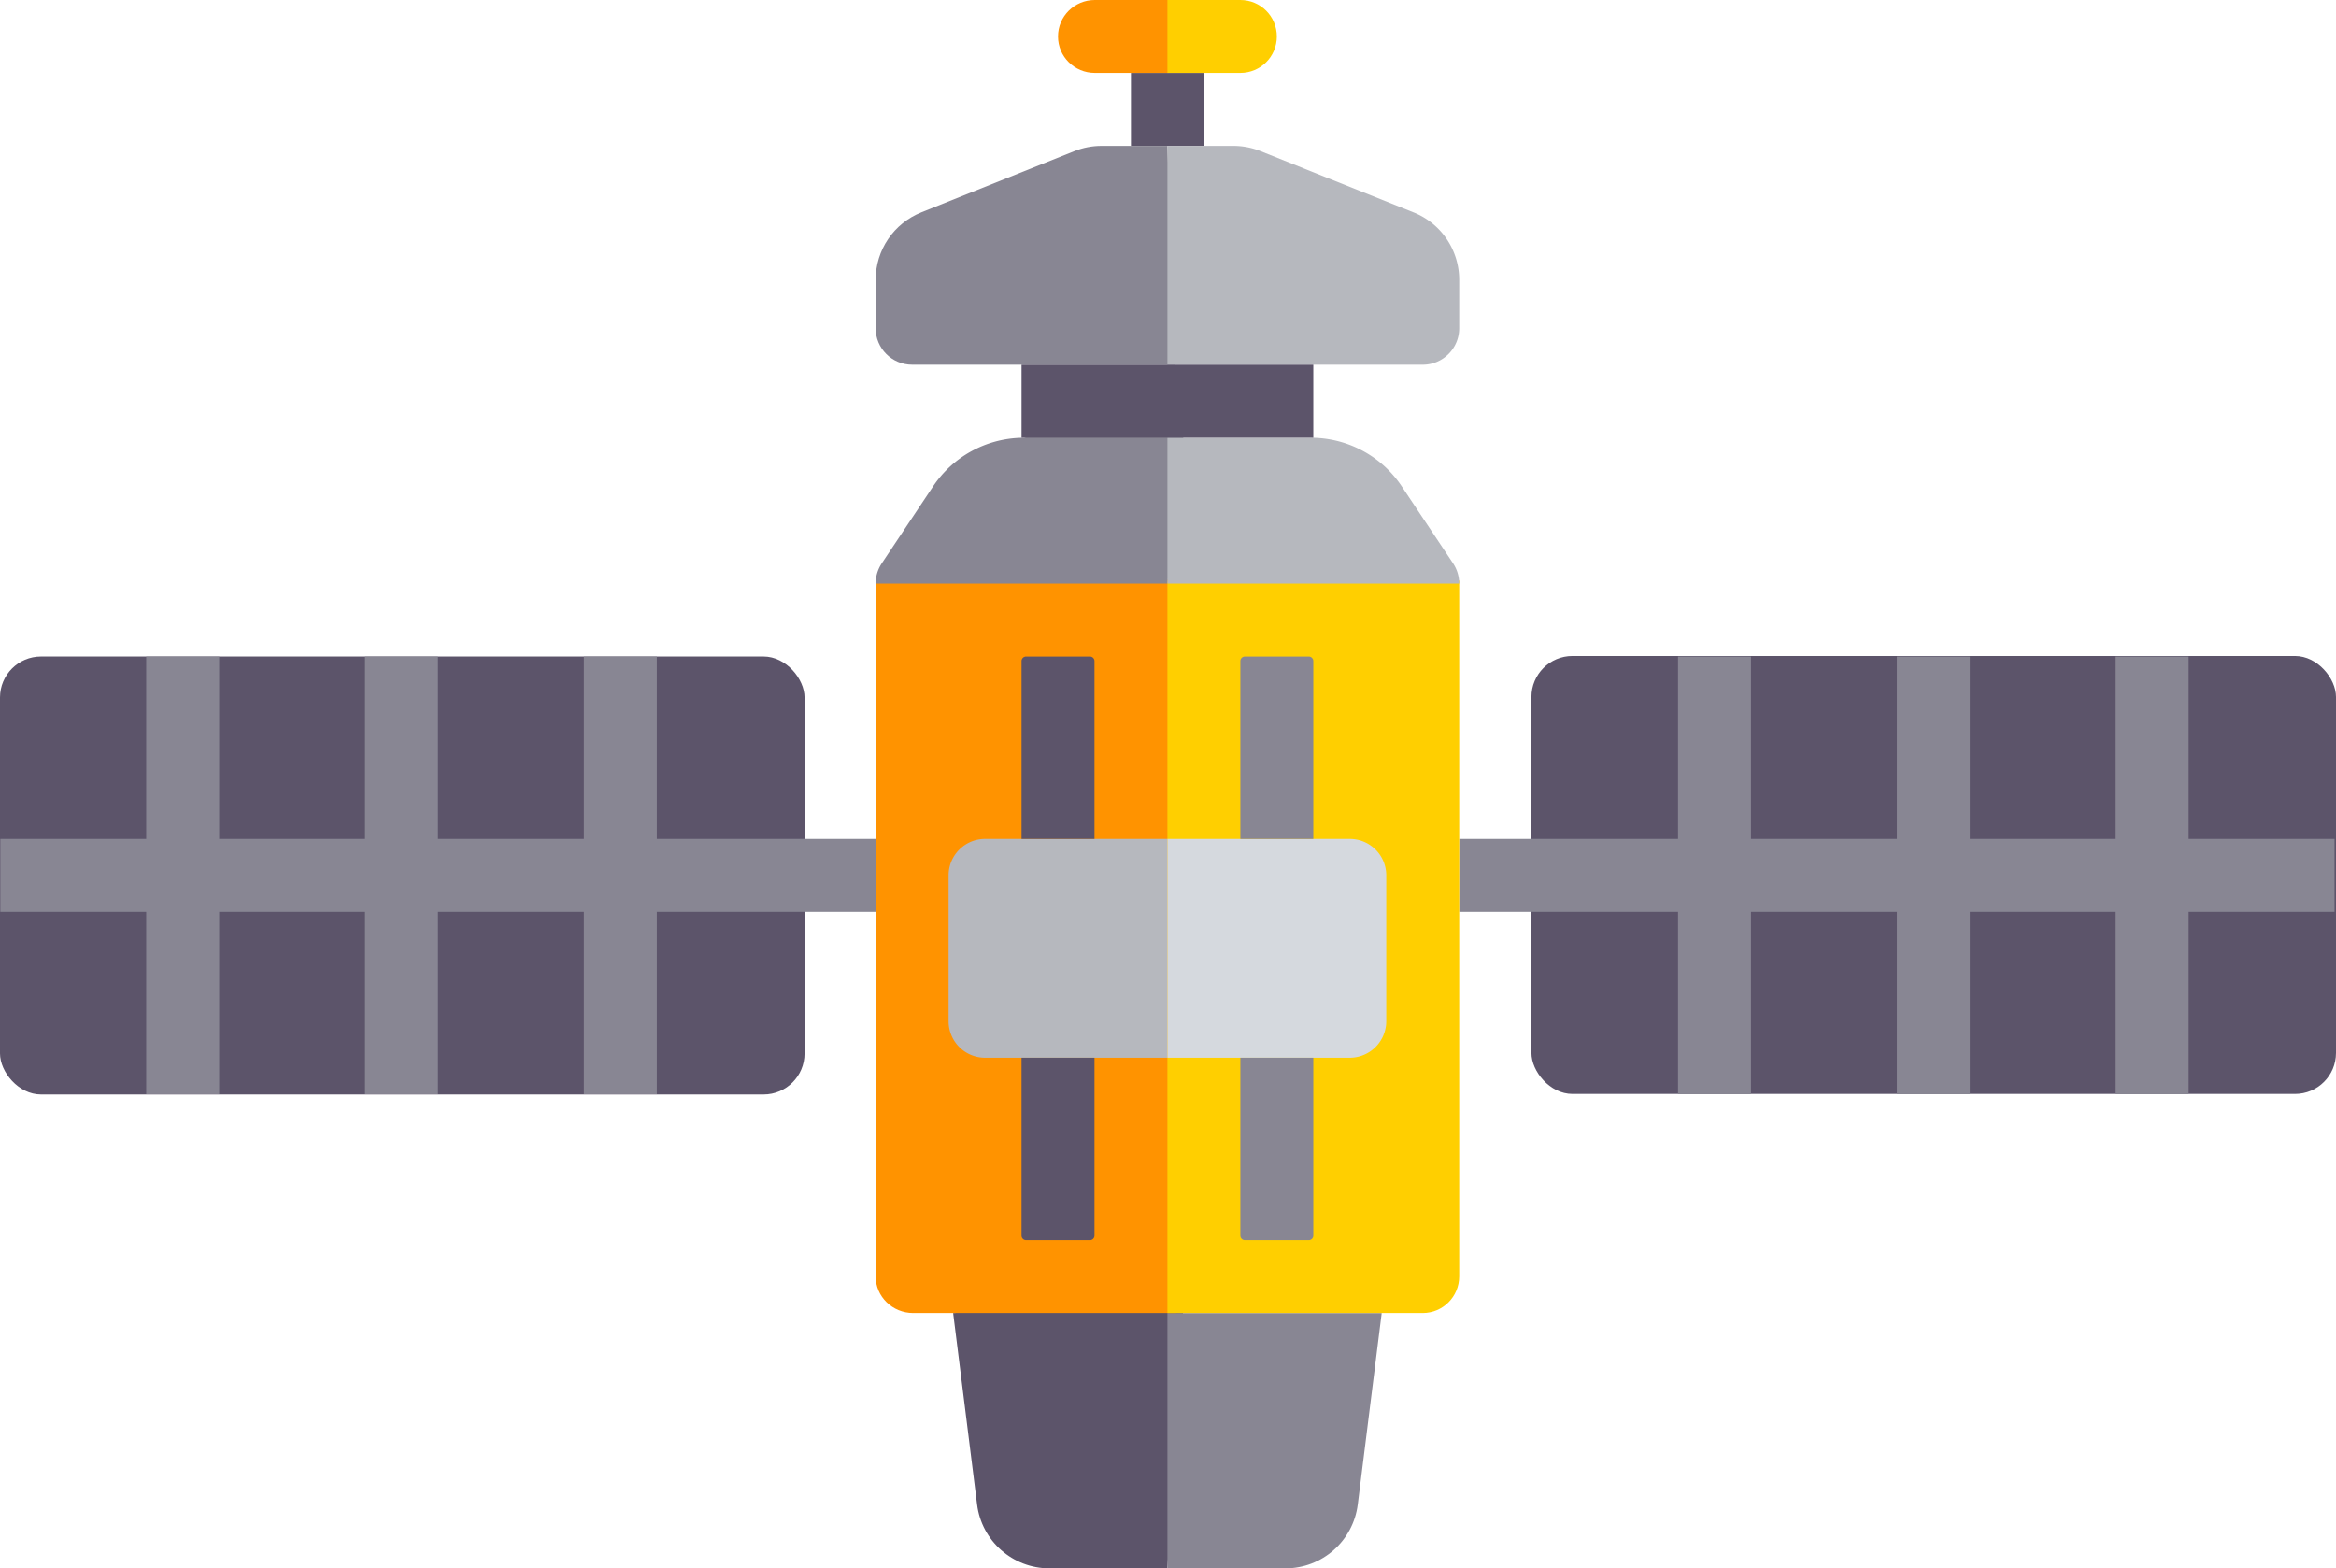
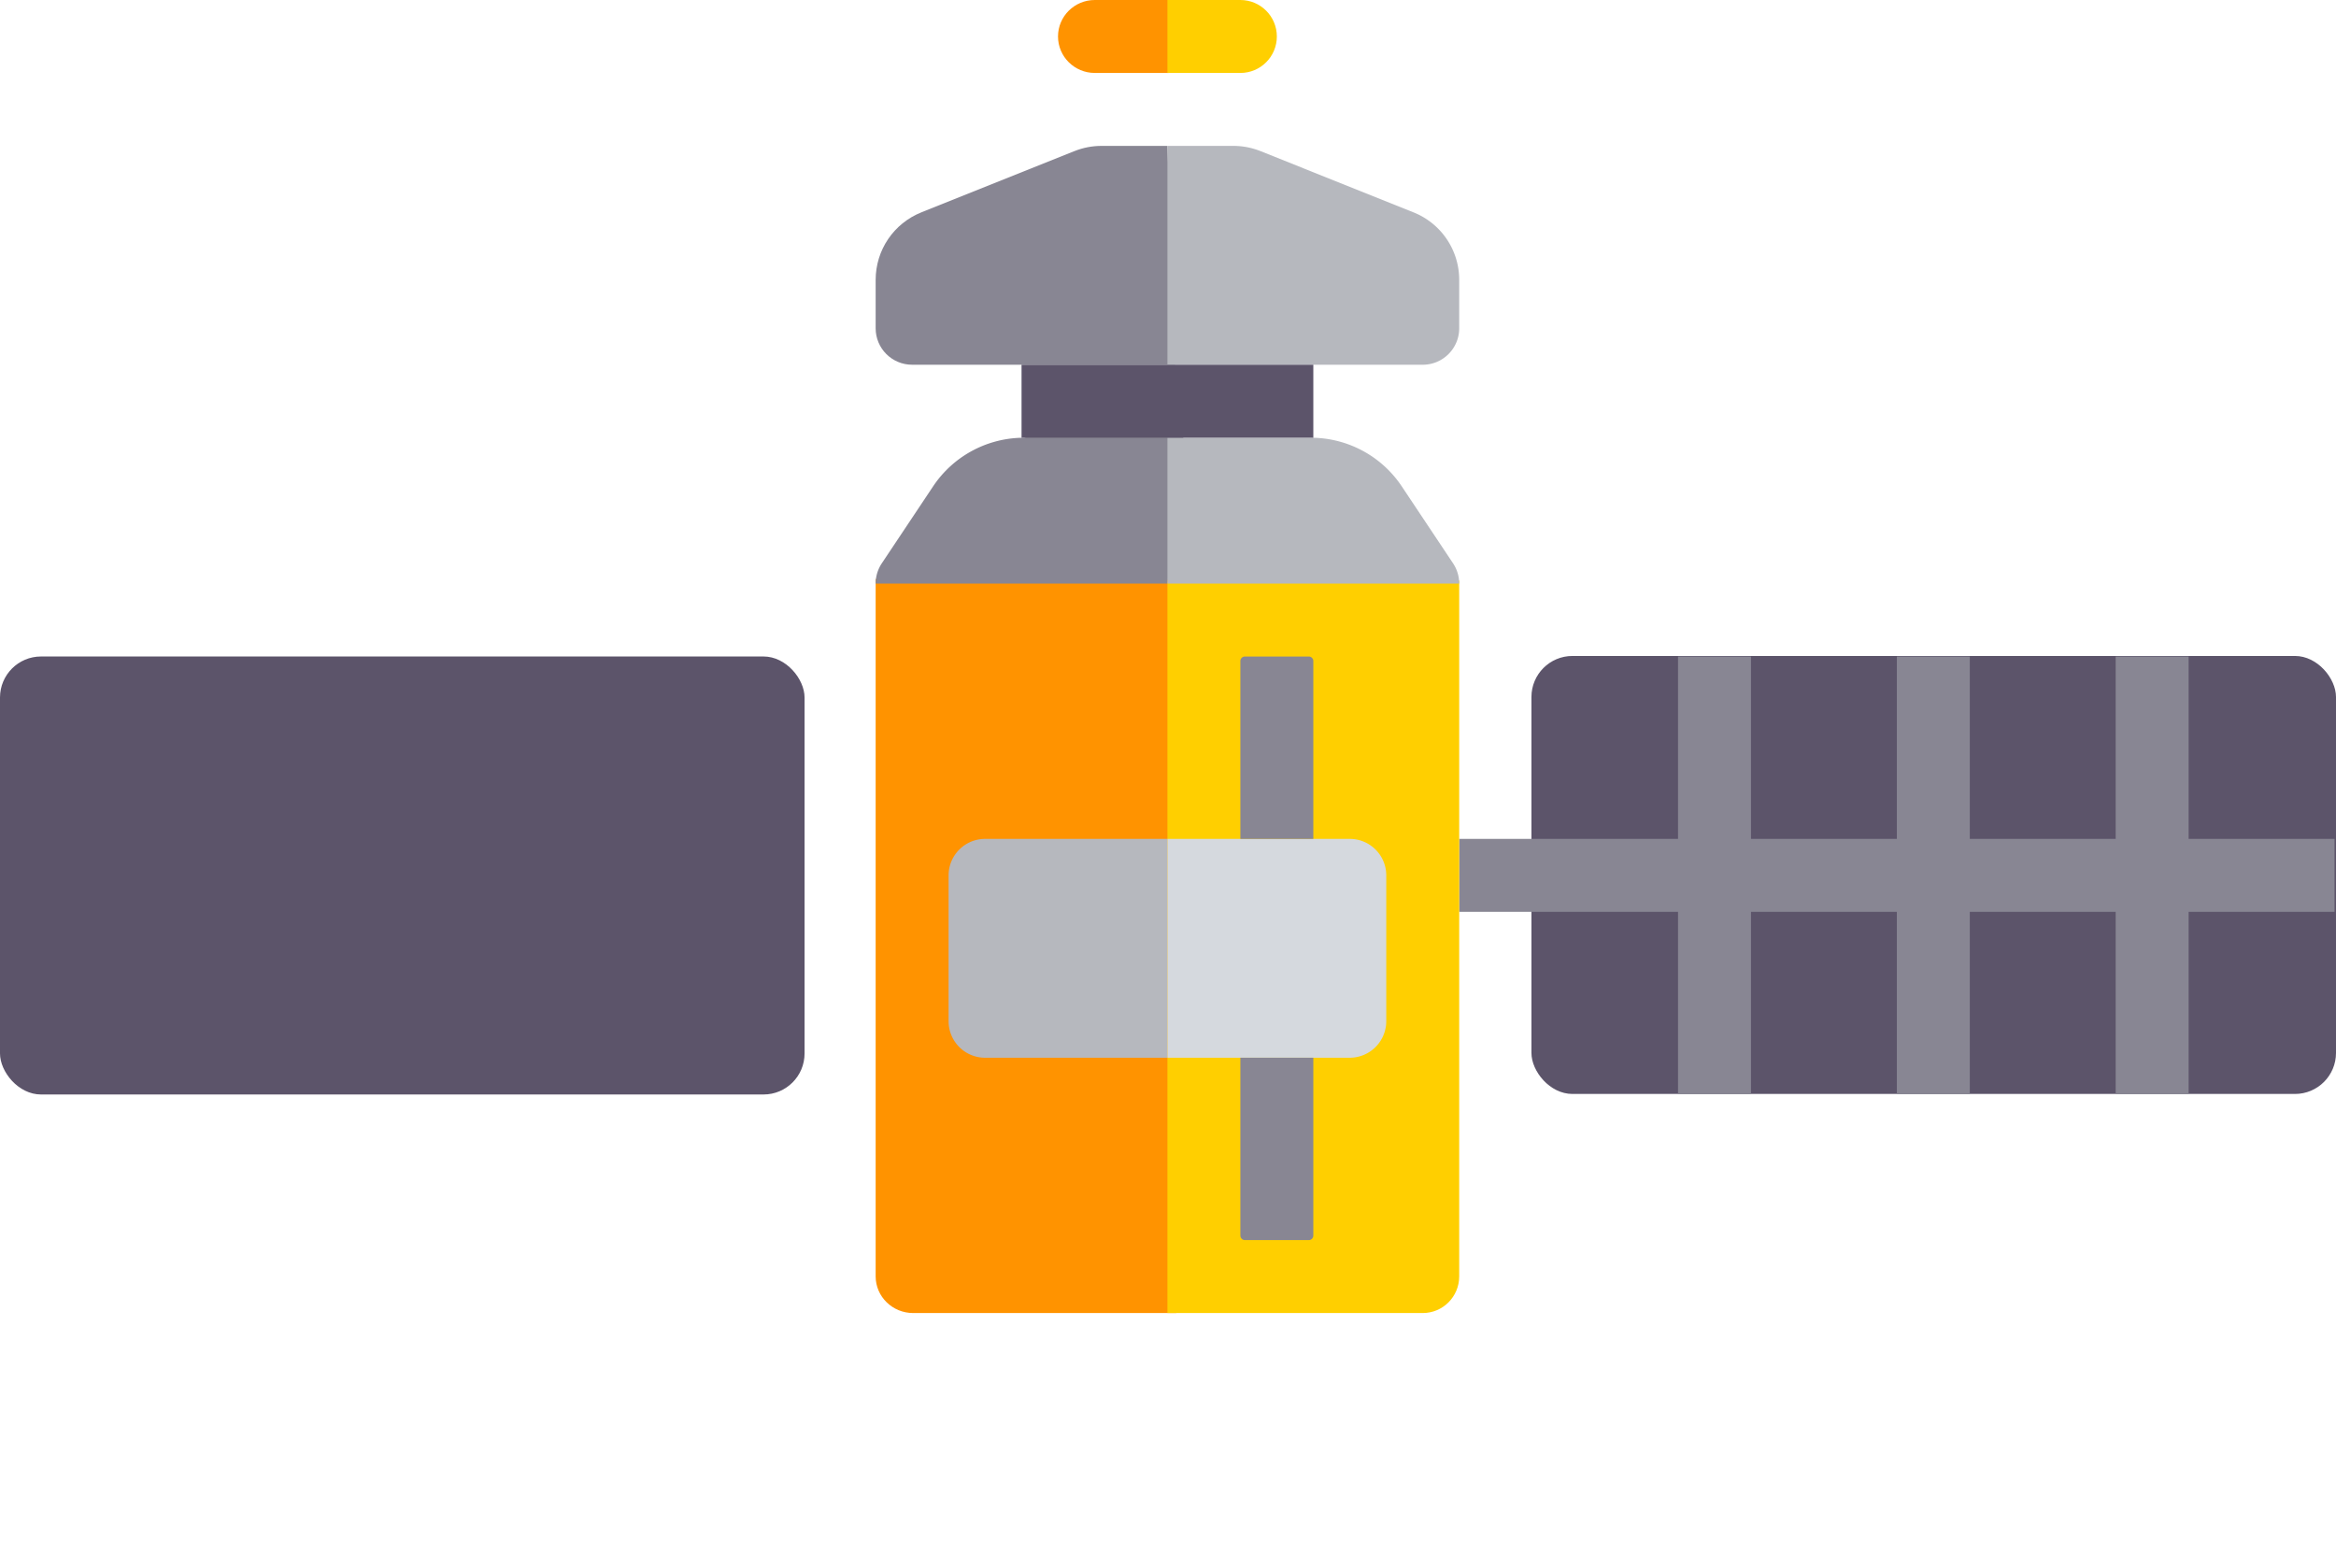
<svg xmlns="http://www.w3.org/2000/svg" viewBox="0.221 -0.488 512.396 344">
  <g transform="translate(44.136 42.999)">
-     <path d="M220.158-11.487v-16h-16v16h8zM165.158 244.513l5.248 41.984c1.001 8.007 7.807 14.016 15.876 14.016h25.876l3.542-58.198-50.542 2.198Z" style="fill:#5c546a" />
-     <path d="M212.158 300.513h25.875c8.069 0 14.875-6.009 15.876-14.016l5.249-41.984h-47v56Z" style="fill:#888693" />
    <rect width="176.479" height="96.07" x="-43.915" y="100.504" rx="9" ry="9" style="stroke:#000;stroke-width:0;fill:#5c546a" />
-     <path d="M132.158 140.513h-32v-40h-16v40h-32v-40h-16v40h-32v-40h-16v40h-32v16h32v40h16v-40h32v40h16v-40h32v40h16v-40h48v-16z" style="fill:#888693" />
    <rect width="176.479" height="96.07" x="292.002" y="100.388" rx="9" ry="9" style="stroke:#000;stroke-width:0;fill:#5c546a" />
    <path d="M436.158 100.513h-16v40h-32v-40h-16v40h-32v-40h-16v40h-48v16h48v40h16v-40h32v40h16v-40h32v40h16v-40h32v-16h-32z" style="fill:#888693" />
    <path d="M214.075 236.463V83.521h-65.917v152.942c0 4.446 3.685 8.05 8.24 8.05h57.677v-8.05Z" style="fill:#ff9300" />
    <path d="M276.158 83.851h-64V244.512h56c4.422 0 8-3.597 8-8.033V83.851Z" style="fill:#ffcf00" />
    <path d="m216.393 45.521-35.672 6.992c-.188 0-.375.013-.563.018a23.945 23.945 0 0 0-19.406 10.67l-11.25 16.875a8.005 8.005 0 0 0-1.344 4.437h64l4.235-38.992Z" style="fill:#888693" />
    <path d="M212.158 52.513v32h64a8.011 8.011 0 0 0-1.344-4.438L263.564 63.2a23.945 23.945 0 0 0-19.406-10.67c-.188-.004-.374-.018-.563-.018h-31.437v.001Z" style="fill:#b6b8be" />
    <path d="M214.14-11.487H197.697c-2.031 0-4.023.383-5.938 1.145L158.22 3.072c-6.109 2.445-10.063 8.277-10.063 14.859v10.582c0 4.418 3.578 8 8 8h57.669l-1.669-48h1.983Z" style="fill:#888693" />
    <path d="M180.158 140.513h-8a8 8 0 0 0-8 8v32a8 8 0 0 0 8 8h40v-48h-32ZM260.117 181.331ZM254.806 188.054ZM212.158 36.513h56c4.422 0 8-3.582 8-8V17.931a15.923 15.923 0 0 0-10.063-14.855l-33.555-13.43a16.053 16.053 0 0 0-5.922-1.133h-14.46v48Z" style="fill:#b6b8be" />
    <path d="M212.158 52.513h31.438c.188 0 .375.013.563.018V36.513h-64v16.018c.188-.004.374-.018.563-.018h31.436Z" style="fill:#5c546a" />
    <path d="M212.367-43.487h-16.139c-4.461 0-8.07 3.582-8.07 8s3.609 8 8.07 8H212.367v-16Z" style="fill:#ff9300" />
    <path d="M220.158-27.487h8c4.422 0 8-3.582 8-8s-3.578-8-8-8h-16v16h8Z" style="fill:#ffcf00" />
    <path d="M228.158 188.513h24a7.98 7.98 0 0 0 2.648-.458 8.007 8.007 0 0 0 4.92-4.966c.064-.187.118-.377.168-.569.1-.387.181-.781.223-1.188a8.19 8.19 0 0 0 .041-.818v-32a8 8 0 0 0-8-8h-40v48h16v-.001Z" style="fill:#d5d9de" />
-     <path d="M196.158 101.513a1 1 0 0 0-1-1h-14a1 1 0 0 0-1 1v39h16v-39ZM180.158 227.513a1 1 0 0 0 1 1h14a1 1 0 0 0 1-1v-39h-16v39Z" style="fill:#5c546a" />
    <path d="M244.158 101.513a1 1 0 0 0-1-1h-14a1 1 0 0 0-1 1v39h16v-39ZM228.158 227.513a1 1 0 0 0 1 1h14a1 1 0 0 0 1-1v-39h-16v39Z" style="fill:#888693" />
  </g>
</svg>